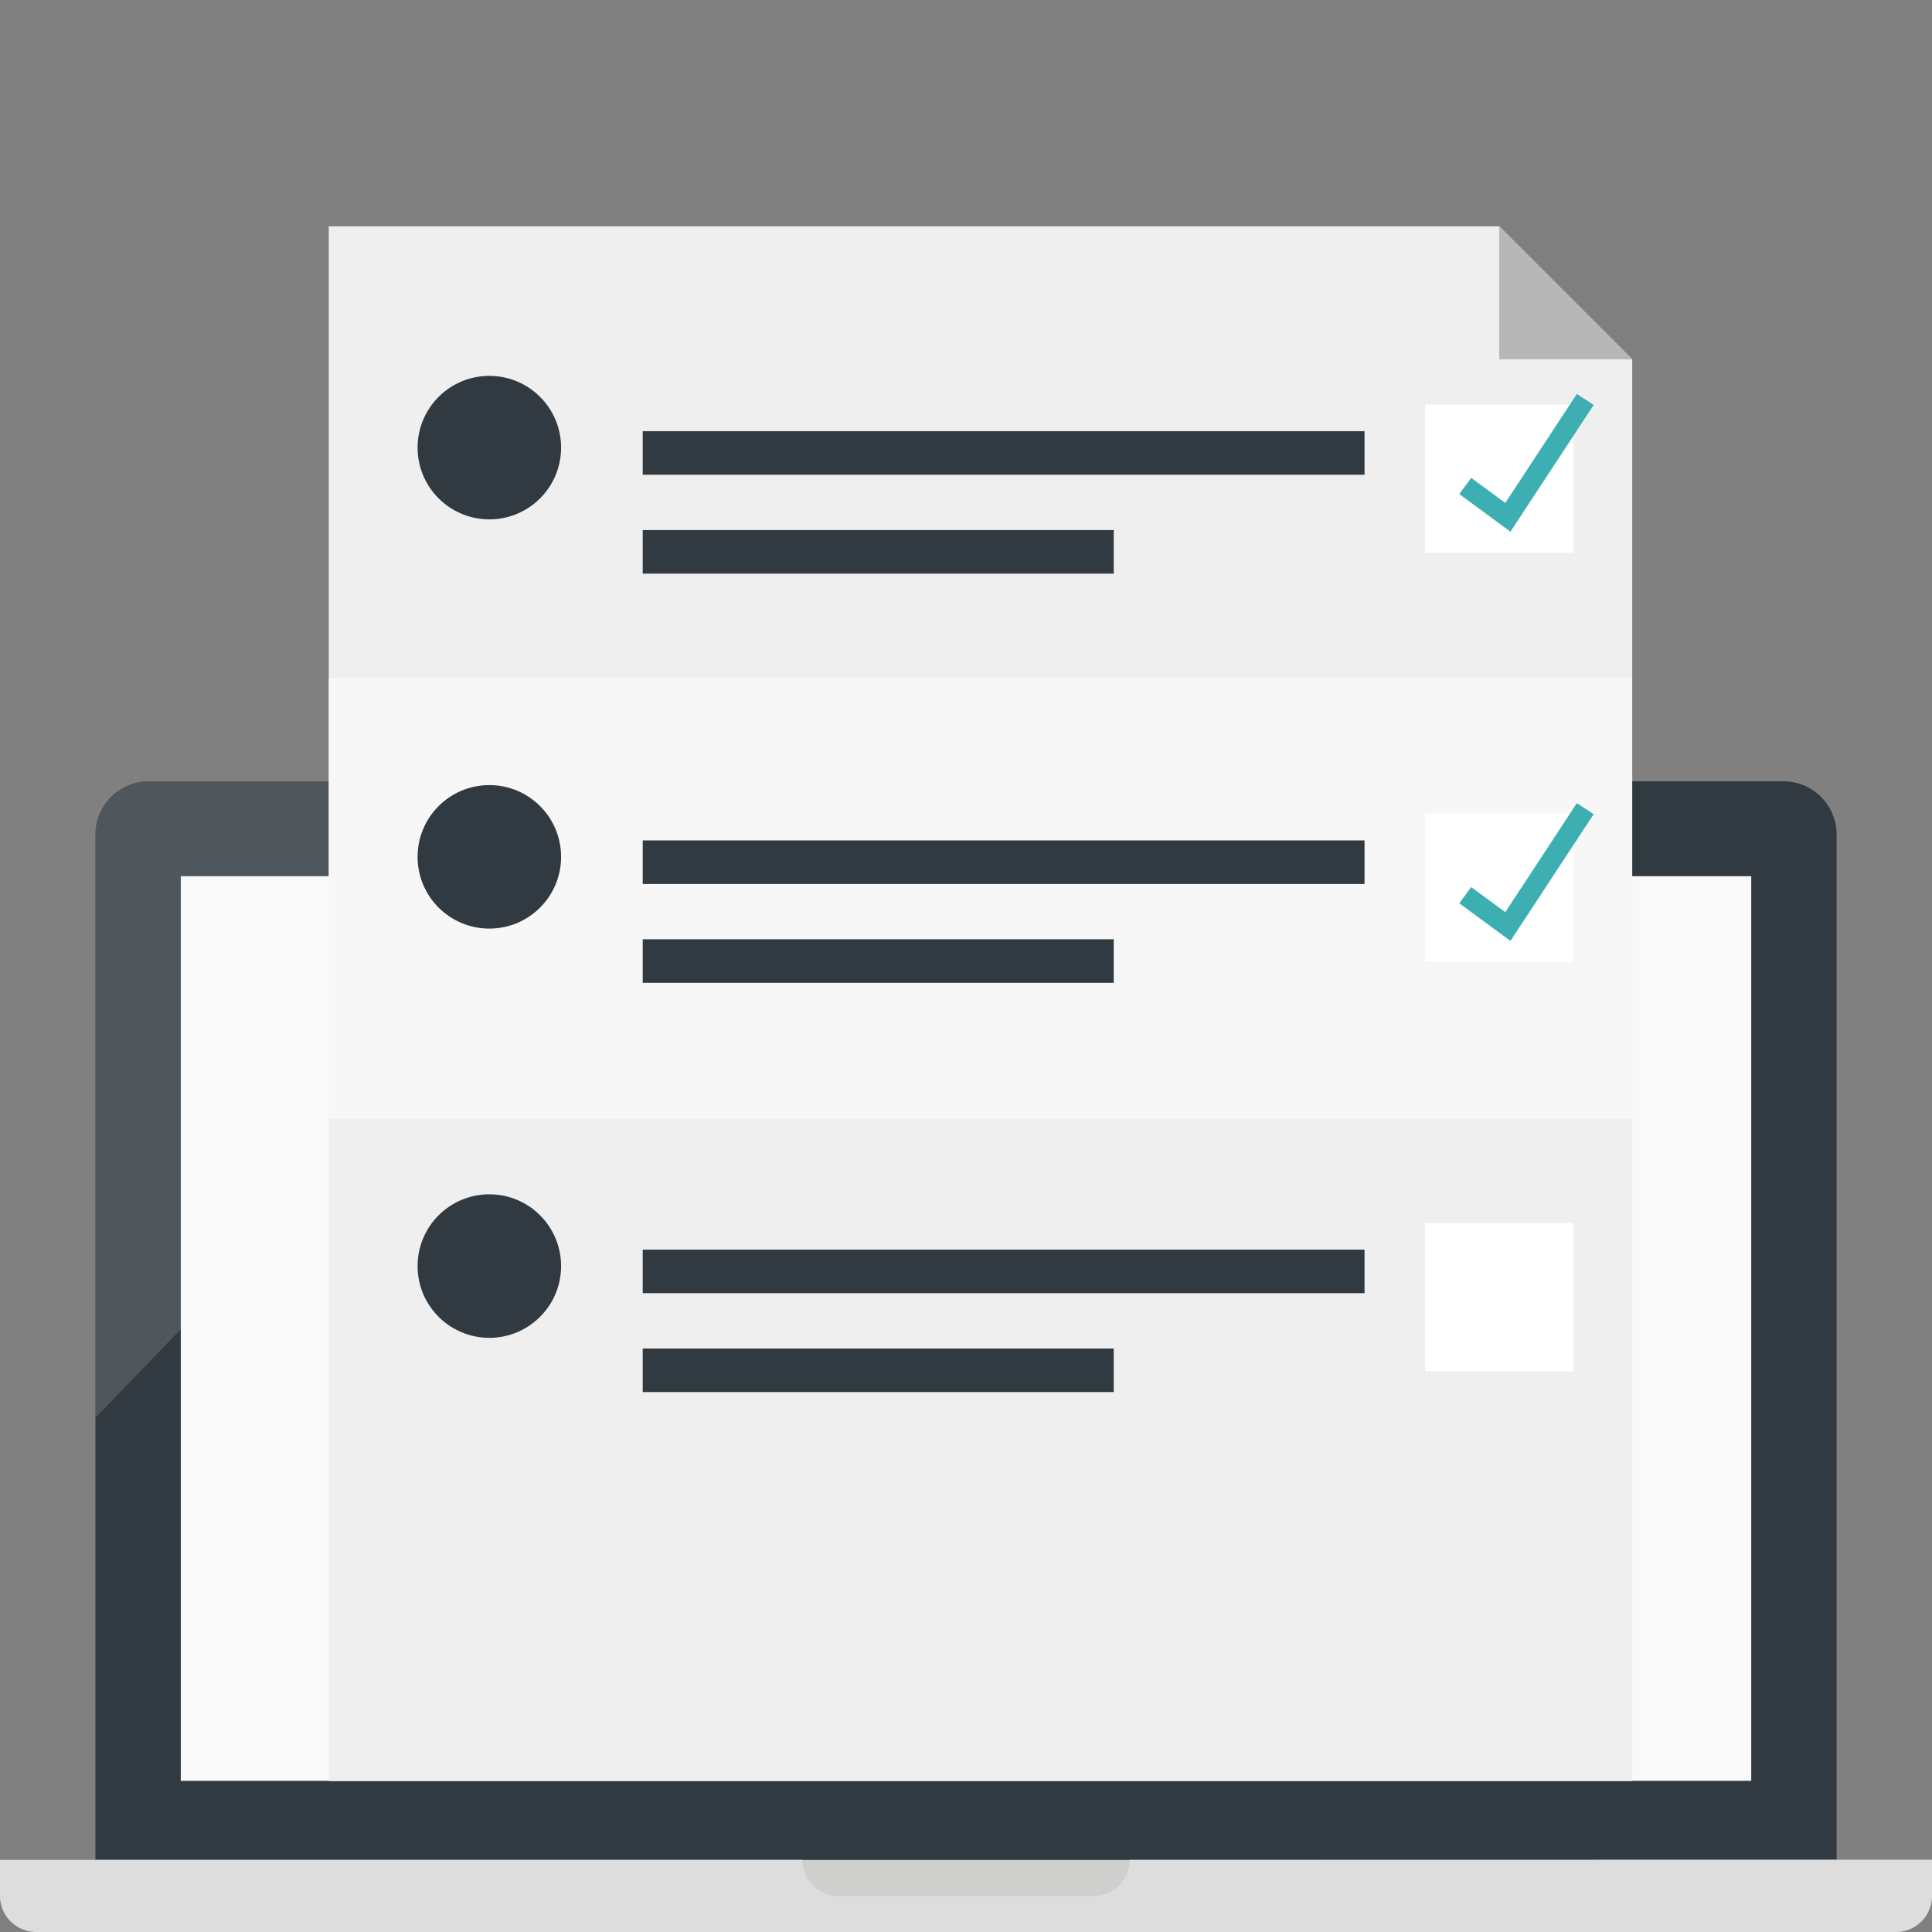
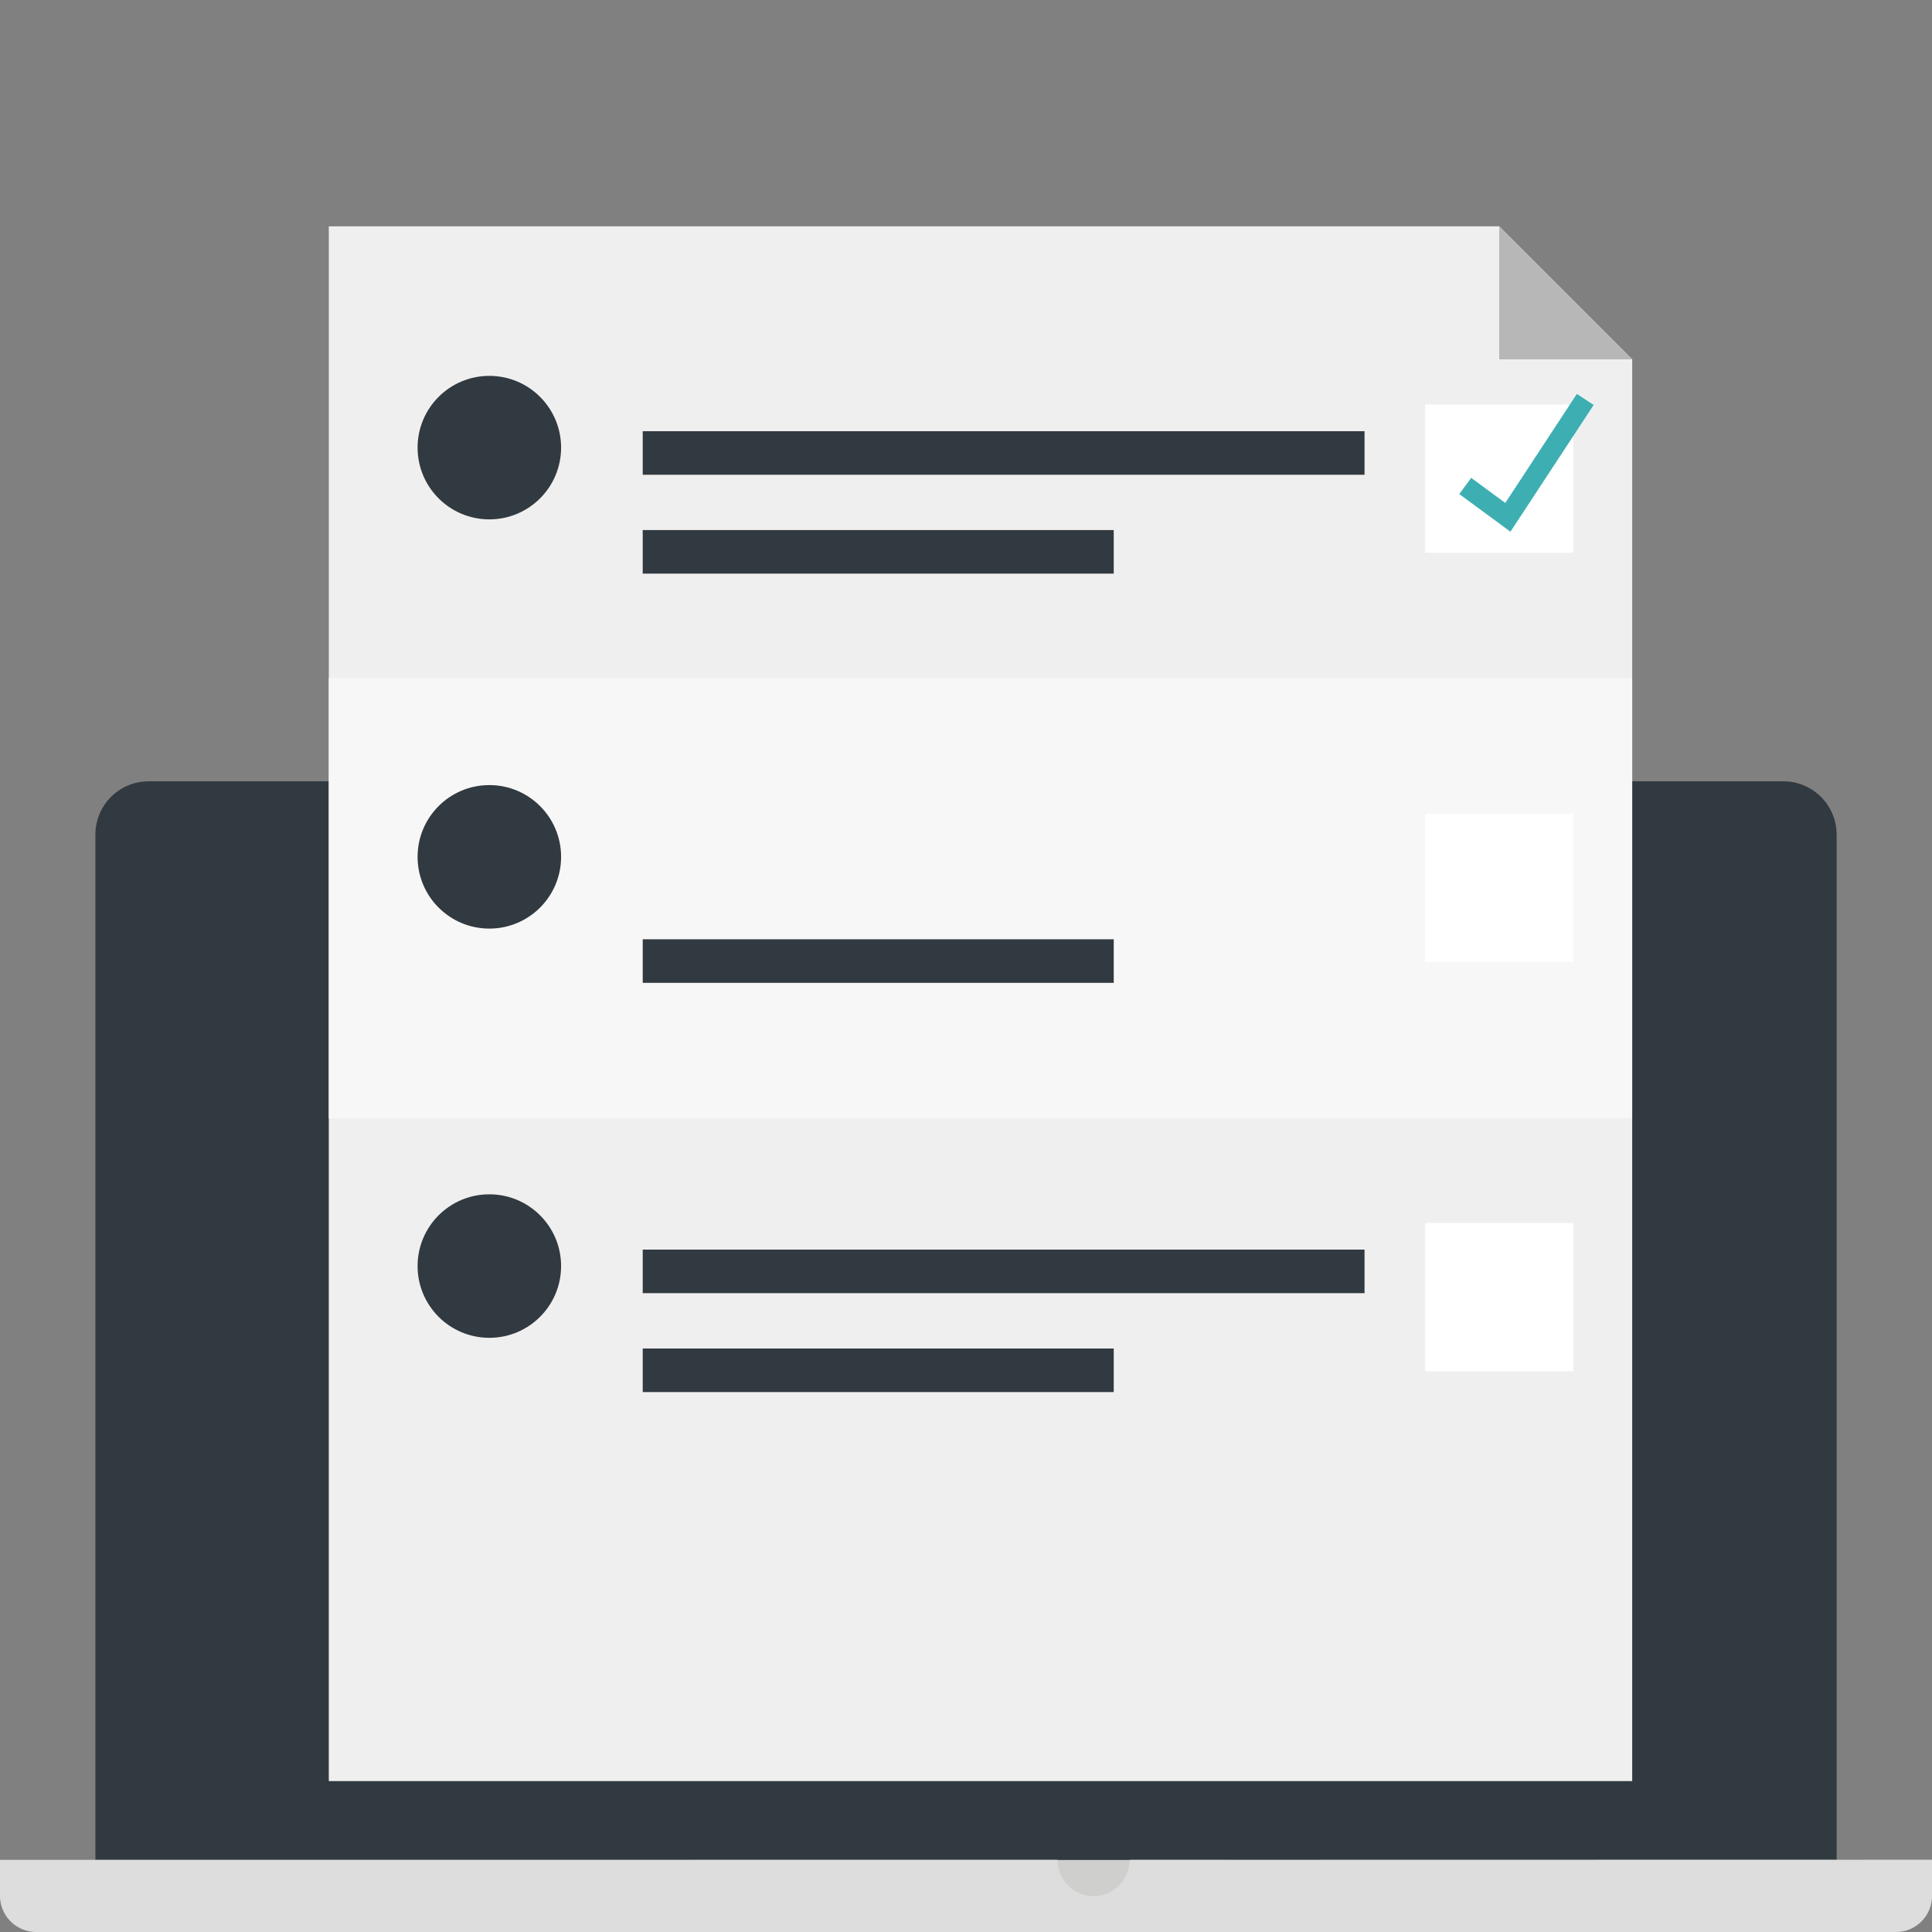
<svg xmlns="http://www.w3.org/2000/svg" id="Layer_1" data-name="Layer 1" viewBox="0 0 64 64">
  <rect x="0" y="0" width="64" height="64" fill="#808080" stroke="none" />
  <defs>
    <style>.cls-1{fill:#313a40;}.cls-2{fill:#cfcfce;}.cls-3{clip-path:url(#clip-path);}.cls-4{fill:#f9f9fa;}.cls-10,.cls-5{fill:#fff;}.cls-5{opacity:0.15;}.cls-6{fill:#526067;}.cls-7{fill:#ddd;}.cls-8{fill:#f0efef;}.cls-9{fill:#f7f7f7;}.cls-11{fill:none;stroke:#3dafb2;stroke-miterlimit:10;stroke-width:0.666px;}.cls-12{fill:#b7b7b7;}</style>
    <clipPath id="clip-path">
-       <path class="cls-1" d="M60.841,61.611H3.16V27.648a1.765,1.765,0,0,1,1.766-1.766H59.075a1.766,1.766,0,0,1,1.766,1.766Z" />
-     </clipPath>
+       </clipPath>
  </defs>
  <rect class="cls-2" x="22.889" y="61.611" width="17.748" height="2.289" />
  <path class="cls-1" d="M60.841,61.611H3.16V27.648a1.765,1.765,0,0,1,1.766-1.766H59.075a1.766,1.766,0,0,1,1.766,1.766Z" />
  <g class="cls-3">
-     <rect class="cls-4" x="5.989" y="29.025" width="52.023" height="29.967" />
    <polygon class="cls-5" points="23.485 25.882 3.16 46.967 3.16 25.882 23.485 25.882" />
  </g>
  <circle class="cls-6" cx="32" cy="27.55" r="0.48" />
-   <path class="cls-7" d="M37.42,61.611a1.2,1.2,0,0,1-1.194,1.2H27.774a1.2,1.2,0,0,1-1.194-1.2H0v1.2A1.2,1.2,0,0,0,1.194,64H62.806A1.194,1.194,0,0,0,64,62.806v-1.2Z" />
+   <path class="cls-7" d="M37.42,61.611a1.2,1.2,0,0,1-1.194,1.2a1.2,1.2,0,0,1-1.194-1.2H0v1.2A1.2,1.2,0,0,0,1.194,64H62.806A1.194,1.194,0,0,0,64,62.806v-1.2Z" />
  <polyline class="cls-8" points="49.663 7.498 10.892 7.498 10.892 59.002 54.069 59.002 54.069 11.904" />
  <rect class="cls-9" x="10.892" y="22.461" width="43.176" height="14.594" />
  <rect class="cls-10" x="47.208" y="13.402" width="4.91" height="4.91" />
  <rect class="cls-1" x="21.291" y="14.284" width="23.911" height="1.443" />
  <rect class="cls-1" x="21.291" y="17.559" width="15.603" height="1.443" />
  <polyline class="cls-11" points="52.514 13.232 49.95 17.137 48.538 16.098" />
  <circle class="cls-1" cx="16.21" cy="14.828" r="2.377" />
  <rect class="cls-10" x="47.208" y="26.958" width="4.91" height="4.91" />
-   <rect class="cls-1" x="21.291" y="27.84" width="23.911" height="1.443" />
  <rect class="cls-1" x="21.291" y="31.115" width="15.603" height="1.443" />
-   <polyline class="cls-11" points="52.514 26.788 49.95 30.693 48.538 29.654" />
  <circle class="cls-1" cx="16.21" cy="28.384" r="2.377" />
  <rect class="cls-10" x="47.208" y="40.514" width="4.91" height="4.91" />
  <rect class="cls-1" x="21.291" y="41.395" width="23.911" height="1.443" />
  <rect class="cls-1" x="21.291" y="44.671" width="15.603" height="1.443" />
  <circle class="cls-1" cx="16.21" cy="41.94" r="2.377" />
  <polygon class="cls-12" points="49.663 7.498 54.069 11.904 49.663 11.904 49.663 7.498" />
</svg>